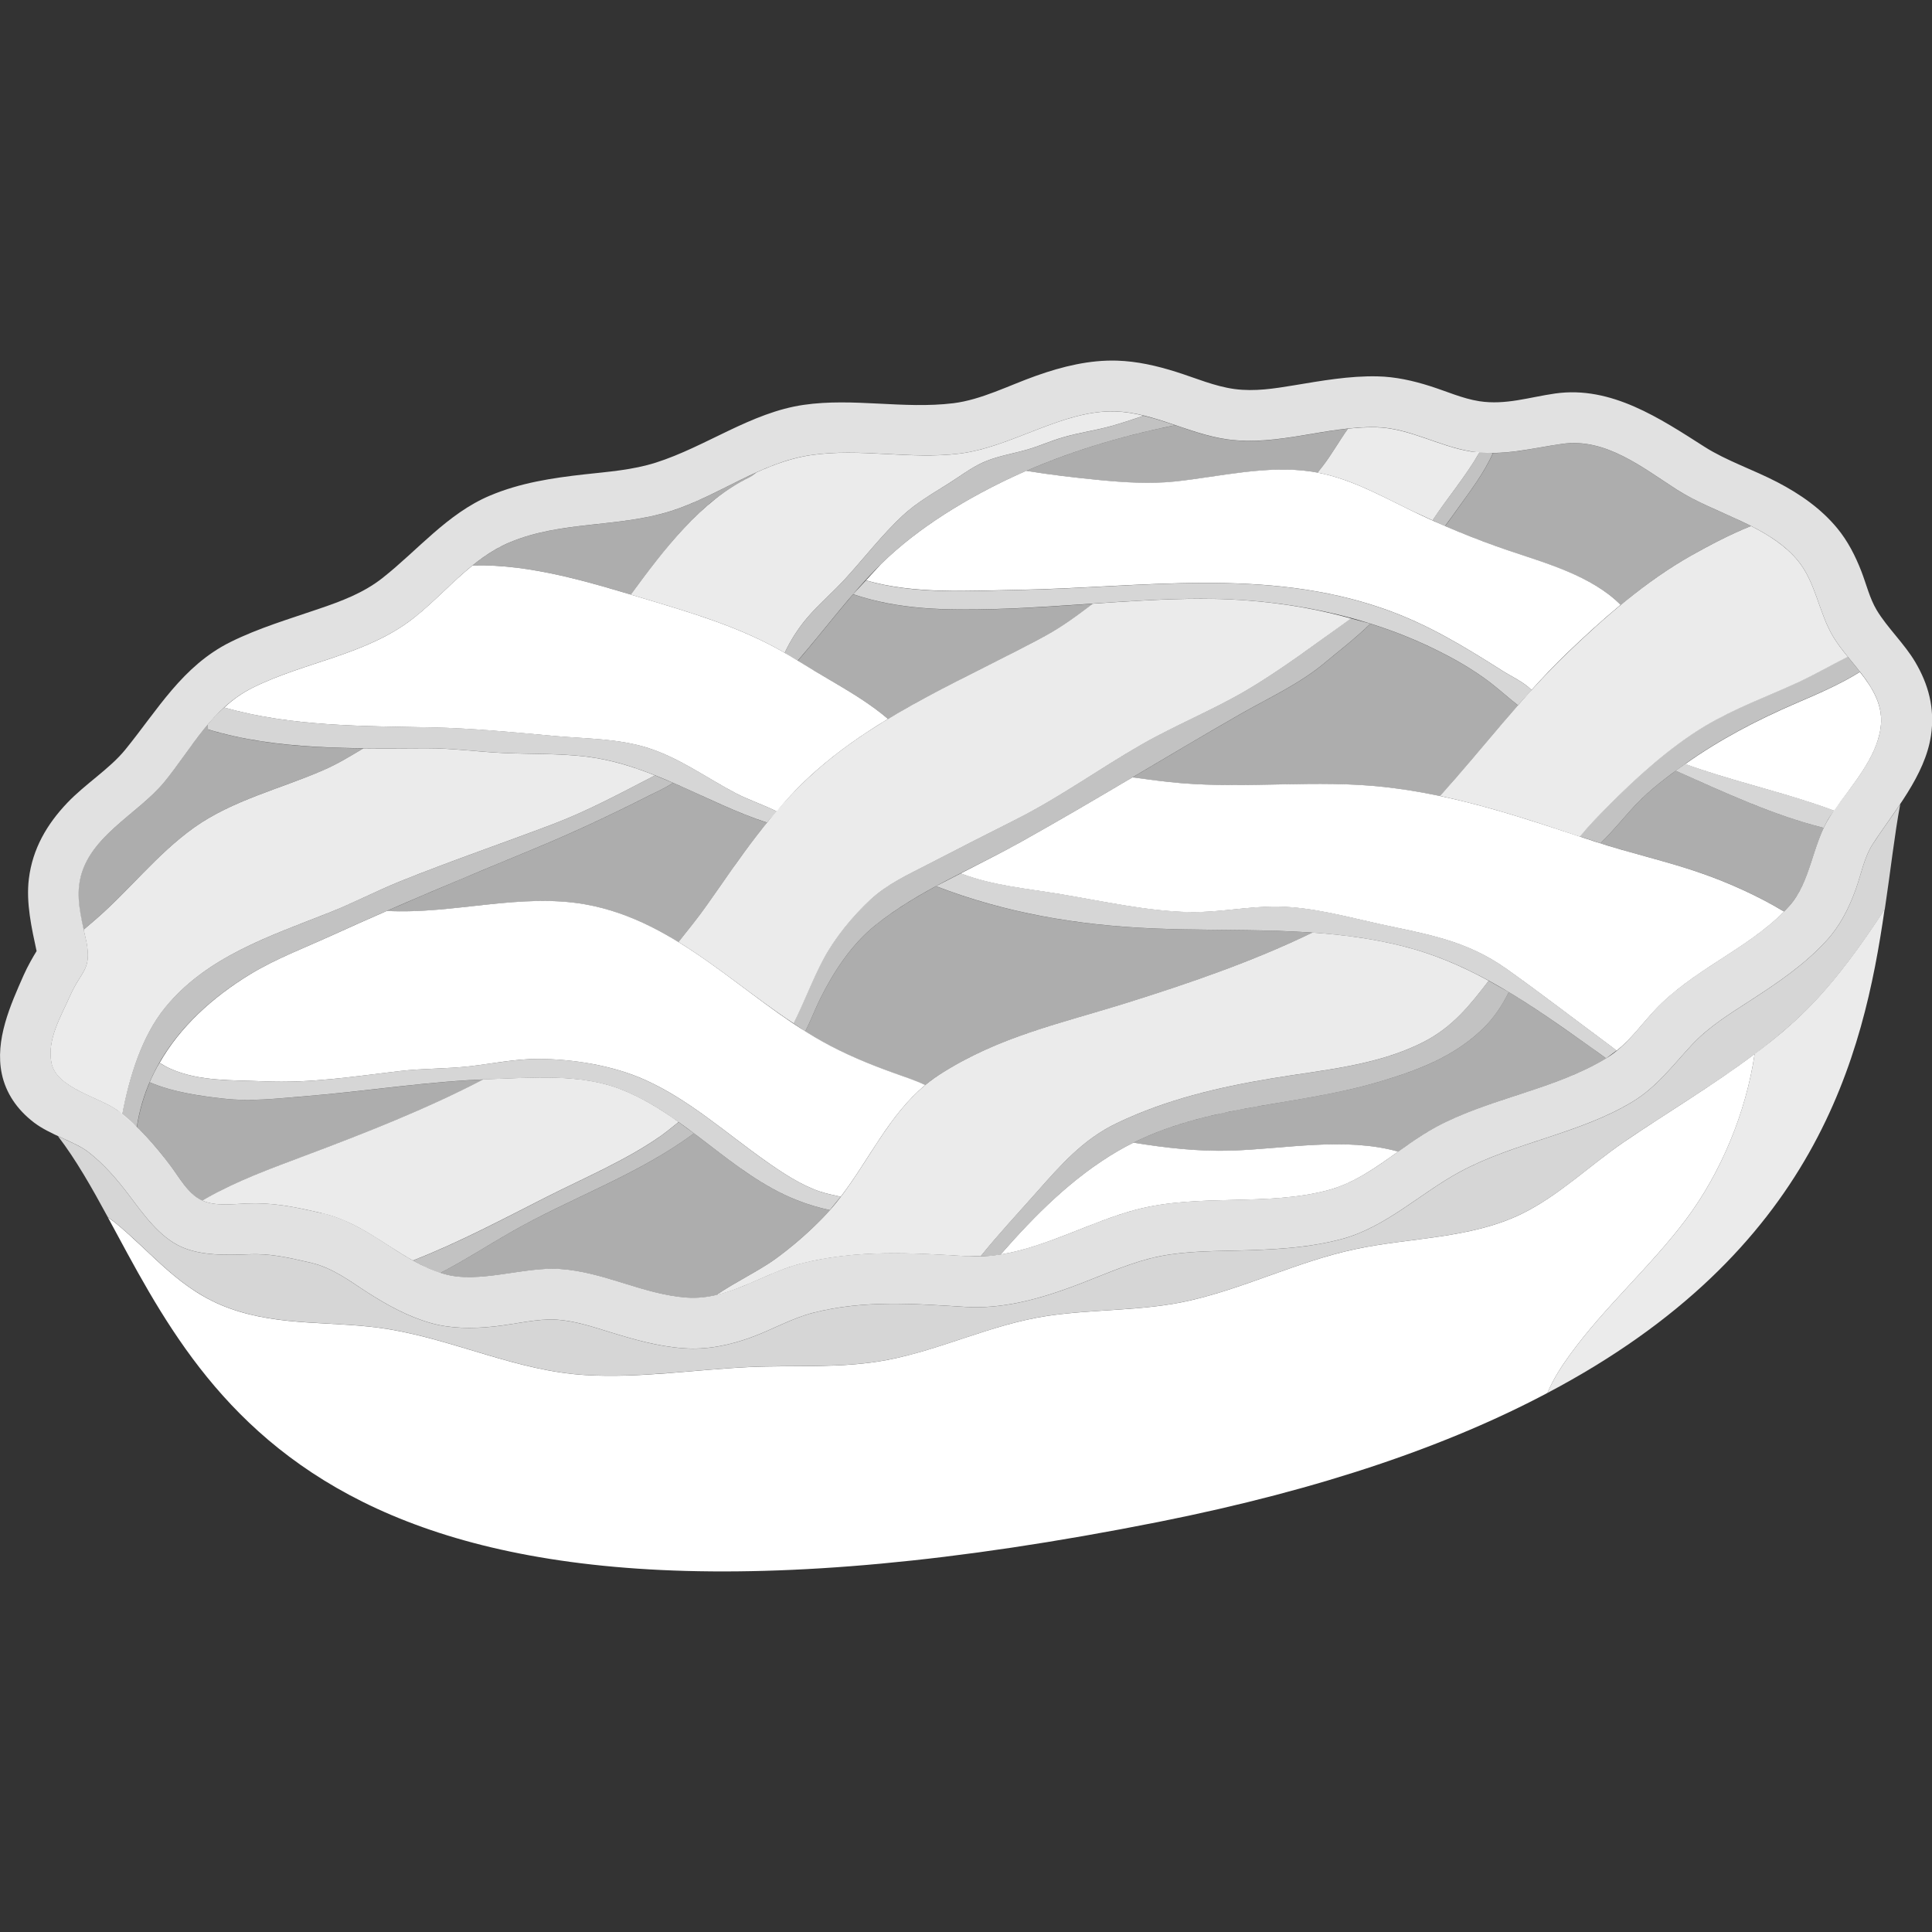
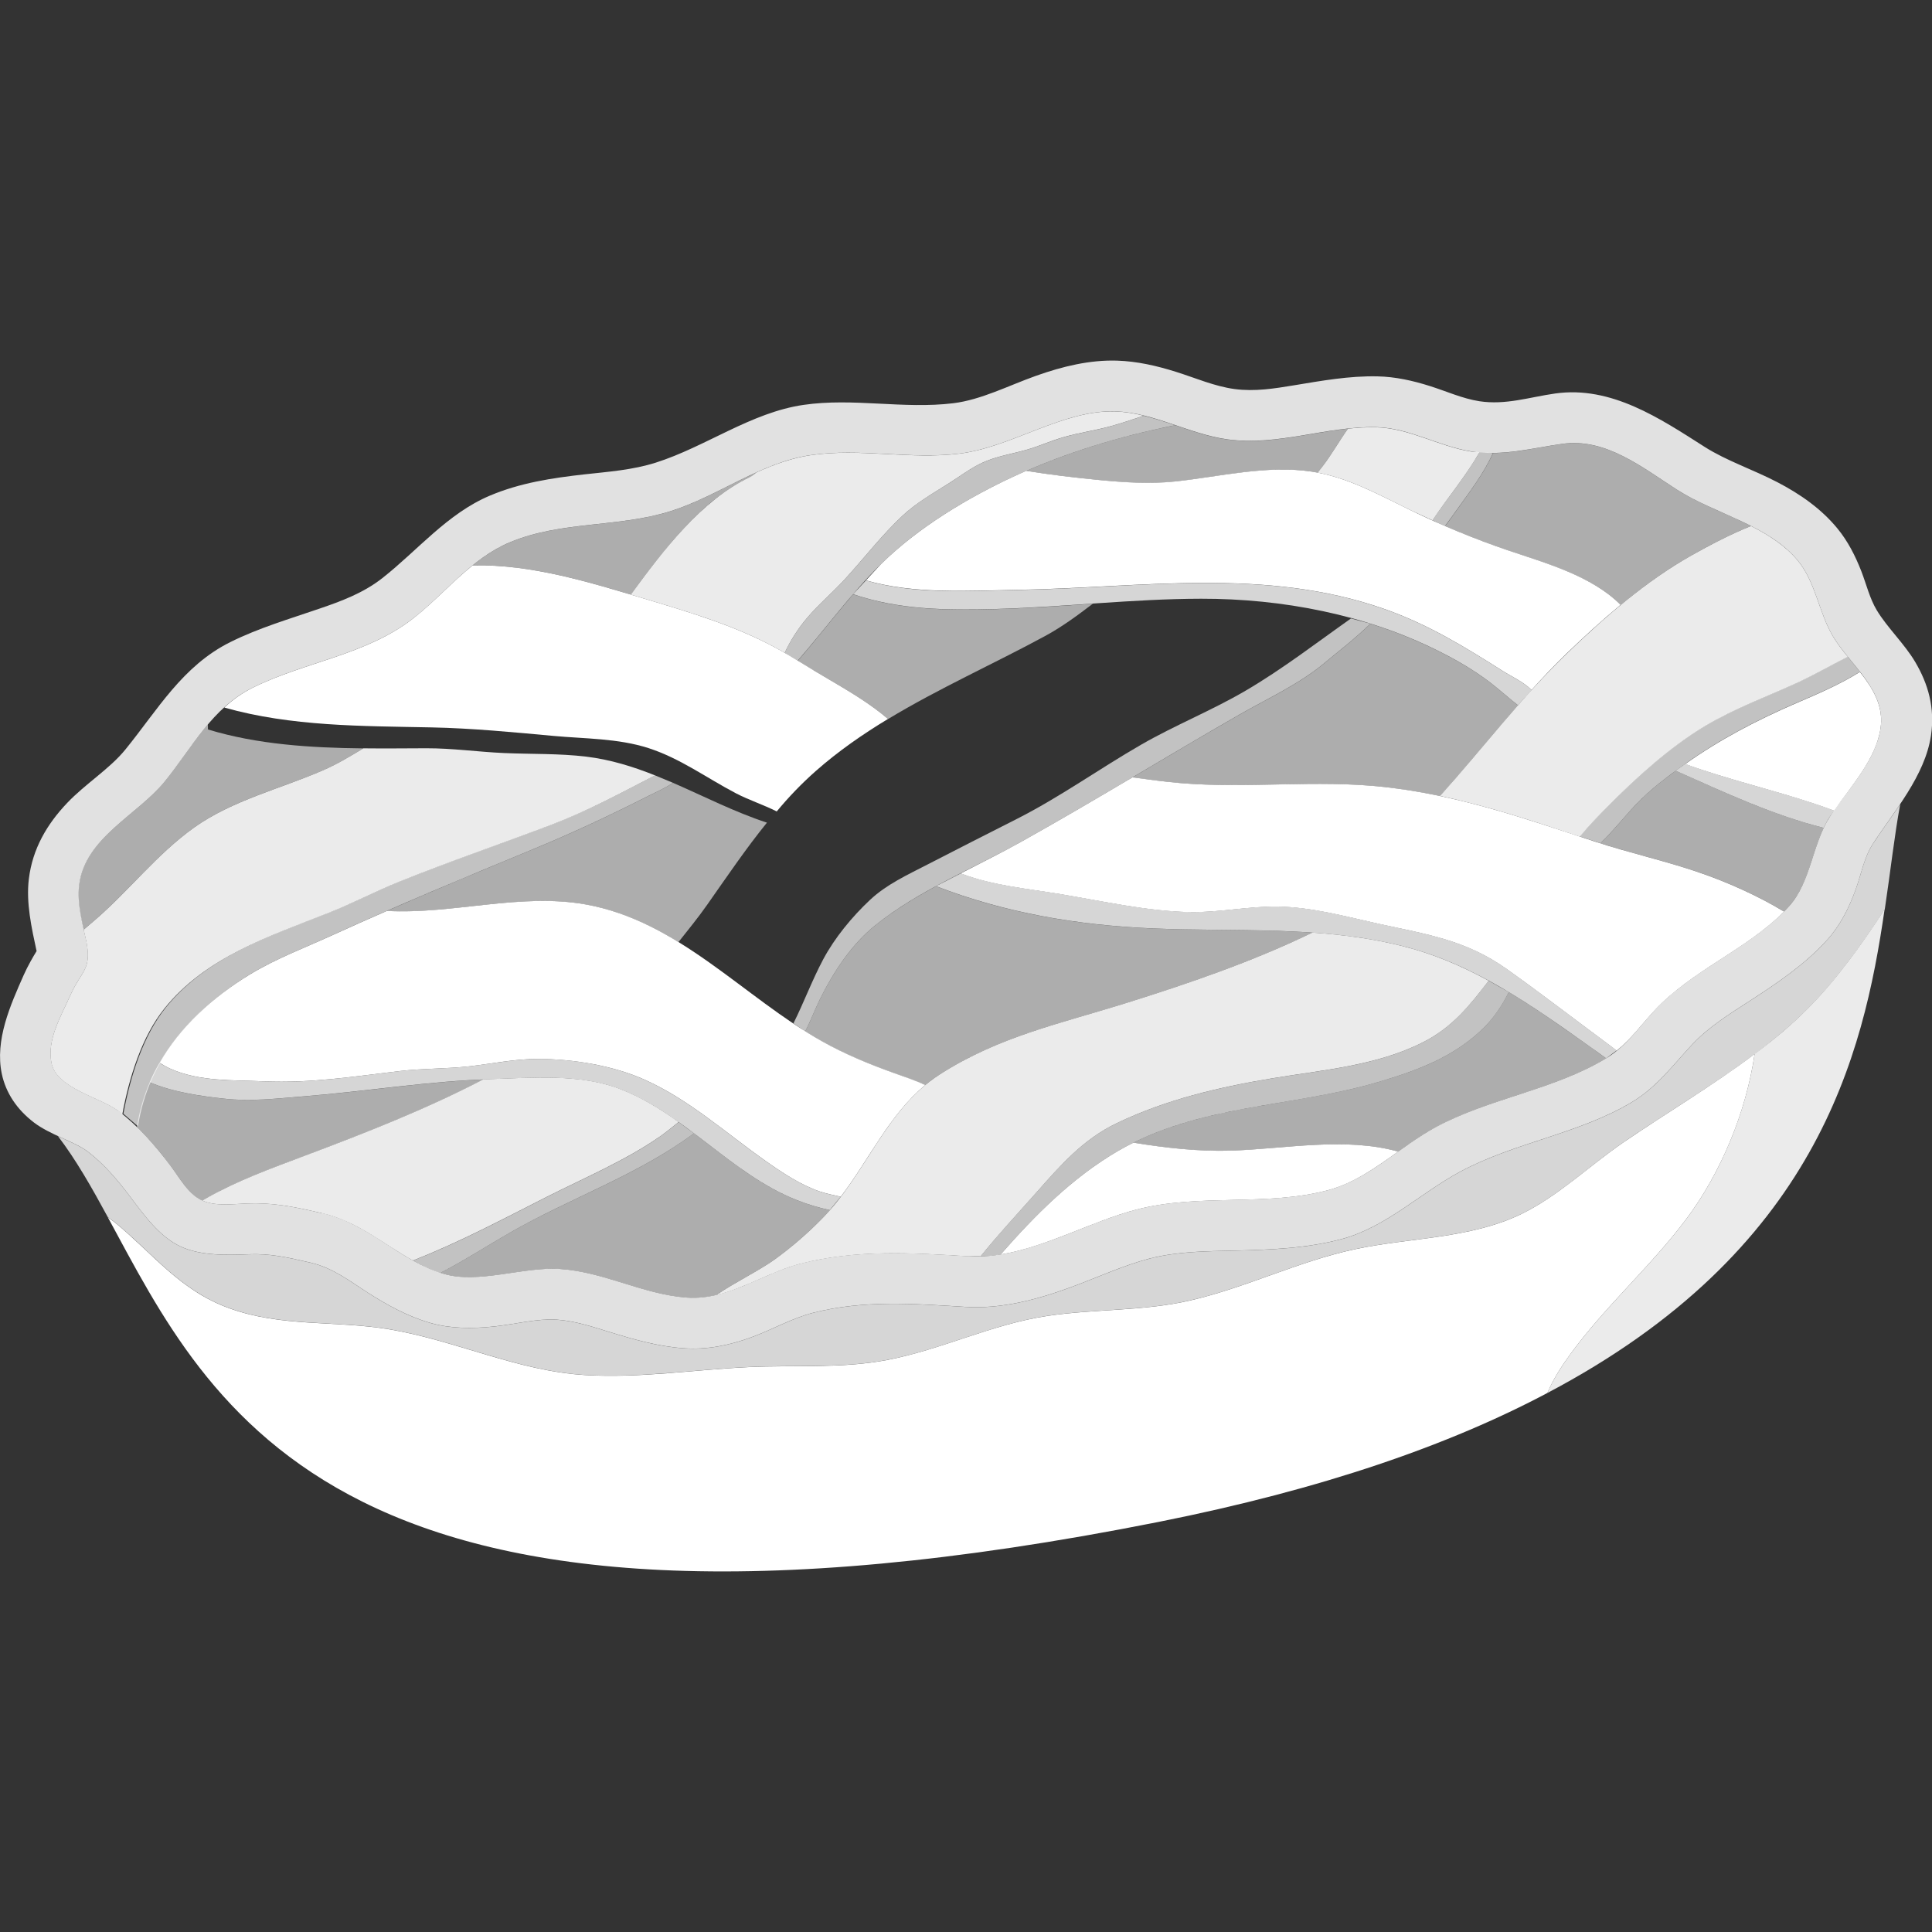
<svg xmlns="http://www.w3.org/2000/svg" viewBox="0 0 300 300">
  <rect x="0" y="0" width="300" height="300" fill="#333333" stroke="none" />
  <g fill="#fff" fill-rule="evenodd">
    <path d="m 272.46 163.65 c -1.32 9.04 -5.24 18.47 -10.63 25.66 -5.56 7.42 -12.6 13.54 -18.05 21.05 -1.35 1.85 -2.62 3.84 -3.5 5.94 -15.12 8.02 -34.78 14.93 -60.41 20.03 -127.81 25.41 -147.15 -17.91 -163.13 -47.32 l 1.1 .81 c 6 4.92 10.05 10.52 17.72 13.31 8.16 2.97 16.48 1.89 24.84 3.28 10.34 1.72 19.95 6.49 30.5 7.11 8.5 .5 16.91 -.84 25.38 -1.24 7.06 -.33 14.39 .24 21.37 -1.08 8.53 -1.61 16.35 -5.58 25.02 -6.87 7.3 -1.09 14.83 -.72 22.04 -2.37 8.72 -1.99 16.79 -6.06 25.59 -7.96 8.54 -1.85 17.98 -1.61 25.98 -5.51 5.75 -2.81 10.55 -7.51 15.81 -11.11 6.43 -4.4 13.81 -8.78 20.39 -13.73 z" />
    <path d="m 272.46 163.65 c 2.99 -2.21 5.8 -4.56 8.28 -7.07 4.47 -4.52 8.31 -9.87 11.9 -15.38 -3.31 22.84 -10.6 53.08 -52.36 75.1 .88 -2.11 2.16 -4.09 3.5 -5.94 5.45 -7.51 12.49 -13.63 18.05 -21.05 5.39 -7.19 9.3 -16.62 10.63 -25.66 z" opacity=".9" />
    <path d="m 16.75 189.01 c -2.53 -4.66 -4.97 -8.96 -7.75 -12.59 1.74 .81 3.47 1.53 4.58 2.37 2.55 1.94 4.65 4.41 6.57 6.96 2.14 2.83 4.6 6.32 7.97 7.85 3.09 1.41 7.15 1.31 10.45 1.17 3.31 -.14 5.9 .44 9.61 1.29 3.57 .82 6.21 2.94 9.01 4.72 2.98 1.89 6.04 3.6 9.57 4.63 3.07 .9 6.52 .95 10.07 .56 3.24 -.36 6.61 -1.23 9.56 -1.05 2.82 .18 5.46 1.06 8.1 1.87 3.8 1.17 7.6 2.28 11.62 2.57 3.69 .27 7.16 -.46 10.53 -1.69 3.25 -1.18 6.35 -2.99 9.68 -3.83 7.89 -1.99 15.59 -1.39 23.6 -.9 5.51 .34 11 -1.08 16.41 -3.07 4.1 -1.51 8.14 -3.38 12.12 -4.42 4.31 -1.12 8.78 -1.15 13.23 -1.25 5.71 -.13 11.37 -.36 16.79 -1.83 6.77 -1.85 12.14 -7.12 18.22 -10.4 8.5 -4.59 18.58 -5.9 26.83 -10.9 3.75 -2.27 6.28 -5.7 9.22 -8.85 2.61 -2.79 5.85 -4.78 9.02 -6.83 4.28 -2.77 8.48 -5.61 11.9 -9.37 2.05 -2.25 3.44 -4.98 4.5 -7.92 .85 -2.35 1.3 -4.95 2.63 -7.01 1.3 -2.01 2.84 -4.08 4.28 -6.23 -.89 4.73 -1.49 10.27 -2.4 16.33 -3.59 5.51 -7.43 10.86 -11.9 15.38 -7.99 8.08 -19.34 14.42 -28.67 20.8 -5.25 3.6 -10.05 8.3 -15.81 11.11 -8 3.9 -17.44 3.67 -25.98 5.51 -8.8 1.9 -16.86 5.97 -25.59 7.96 -7.21 1.65 -14.74 1.28 -22.04 2.37 -8.66 1.29 -16.49 5.27 -25.02 6.87 -6.98 1.32 -14.3 .74 -21.37 1.08 -8.47 .4 -16.88 1.73 -25.38 1.24 -10.55 -.62 -20.16 -5.39 -30.5 -7.11 -8.37 -1.39 -16.69 -.32 -24.84 -3.28 -7.67 -2.79 -11.71 -8.39 -17.72 -13.31 l -1.1 -.81 z" opacity=".8" />
    <path d="m 182.48 66.03 c 2.69 .91 5.37 1.85 8.14 2.22 6.4 .86 12.48 -1.03 18.7 -1.69 -1.38 1.92 -2.55 4.04 -3.97 5.87 -.25 .33 -.51 .65 -.76 .96 -.3 -.06 -.59 -.11 -.89 -.15 -6.99 -1.05 -14.25 .8 -21.19 1.53 -3.92 .42 -7.85 .17 -11.76 -.22 -3.8 -.37 -7.61 -.81 -11.39 -1.43 7.37 -3.21 15.12 -5.49 22.99 -7.06 l .14 -.03 z m -64.96 7.31 c -.38 .34 -.75 .6 -1.09 .76 l -.4 .19 -.79 .41 -.78 .44 -.77 .47 -.73 .48 -.92 .65 -.85 .64 -.76 .61 -.7 .6 -.69 .62 -.68 .64 -.67 .65 -.66 .67 -.66 .68 -.96 1.05 -.63 .71 -.62 .72 -.61 .73 -.74 .9 -1.07 1.34 c -1.3 1.66 -2.54 3.33 -3.72 4.95 l -.06 .08 c -7.91 -2.37 -16.25 -4.74 -24.58 -4.53 1.75 -1.42 3.62 -2.66 5.73 -3.56 8.01 -3.38 16.9 -2.27 25.11 -4.89 4.59 -1.46 8.86 -4.02 13.3 -6.02 z m 114.32 -2.99 c 3.62 -.03 7.05 -.9 10.74 -1.42 6.8 -.96 12.48 3.71 17.87 7.15 3.42 2.17 7.62 3.66 11.45 5.6 -3.31 1.33 -6.48 3 -9.33 4.61 -3.82 2.15 -7.45 4.79 -10.9 7.65 -4.5 -4.52 -11.66 -6.48 -17.48 -8.46 -3.31 -1.13 -6.58 -2.39 -9.8 -3.79 .7 -.9 1.36 -1.85 2.03 -2.79 2 -2.81 4.01 -5.42 5.43 -8.55 z m -99.37 21.93 l -.39 .46 c -2.77 3.25 -5.39 6.63 -8.19 9.86 .92 .57 1.84 1.14 2.78 1.69 1.34 .8 2.68 1.58 4.02 2.38 2.09 1.25 4.83 2.94 7.21 4.98 7.89 -4.77 16.48 -8.6 24.46 -12.93 2.62 -1.43 4.99 -3.19 7.33 -4.97 -4.98 .34 -9.95 .69 -14.93 .83 -8.04 .22 -15.1 .13 -22.28 -2.29 z m 80.34 4.57 c -2.48 2.43 -5.61 4.81 -6.86 5.88 -4.04 3.45 -8.96 5.65 -13.53 8.27 -5.23 3 -10.41 6.07 -15.59 9.14 l -.98 .58 c 2.6 .35 5.12 .69 7.49 .89 10.53 .88 21.07 -.56 31.6 .6 2.95 .32 5.83 .81 8.67 1.4 4.14 -4.61 8.02 -9.43 12.11 -14.08 -1.47 -1.14 -2.87 -2.43 -4.34 -3.55 -2.49 -1.9 -5.14 -3.44 -7.94 -4.84 -3.4 -1.71 -6.96 -3.13 -10.62 -4.28 z m 64.22 44.69 c -4.17 -2.5 -8.57 -4.43 -12.32 -5.77 -5.3 -1.89 -10.83 -3.11 -16.2 -4.82 1.95 -1.87 3.65 -4.04 5.49 -5.99 1.87 -1.98 4.02 -3.67 6.21 -5.28 7.51 3.34 15.09 6.9 22.98 8.87 -1.9 4.02 -2.42 8.92 -5.38 12.16 -.26 .28 -.52 .55 -.78 .82 z m -244.76 -29.04 l .02 .77 c 7.67 2.34 15.96 2.85 24.12 2.94 -2.03 1.21 -4.05 2.45 -6.24 3.4 -6.65 2.88 -14.09 4.64 -20.06 8.91 -5.78 4.13 -10.18 9.91 -15.57 14.51 -.53 .45 -1.05 .9 -1.57 1.34 -.52 -2.28 -.99 -4.65 -.71 -6.93 .9 -7.31 9.04 -10.85 13.25 -16.02 2.39 -2.93 4.37 -6.11 6.74 -8.91 z m 72.24 9.07 c -1.24 .83 -2.71 1.47 -3.73 1.98 -5.79 2.93 -11.68 5.71 -17.68 8.19 -7.71 3.19 -15.41 6.38 -23.05 9.72 10.3 .55 20.69 -2.83 30.88 -1.01 5.3 .95 9.99 3.12 14.42 5.84 1.51 -1.91 3.06 -3.8 4.46 -5.8 3.07 -4.37 5.99 -8.69 9.28 -12.75 -4.99 -1.63 -9.73 -4.07 -14.58 -6.18 z m 40.83 16.04 c -3.23 1.76 -6.37 3.66 -9.23 5.92 l -.16 .13 c -3.7 2.96 -6.49 7.2 -8.58 11.41 -.85 1.71 -1.49 3.48 -2.34 5.09 .85 .53 1.71 1.05 2.57 1.54 3.55 2 7.42 3.59 11.25 4.96 1.64 .59 3.28 1.11 4.8 1.85 .71 -.59 1.46 -1.15 2.26 -1.66 9.22 -5.92 18.76 -7.9 29.01 -11.11 9.44 -2.95 19.6 -6.42 28.86 -10.92 -8.24 -.58 -16.55 -.3 -24.86 -.65 -11.6 -.49 -22.85 -2.4 -33.6 -6.56 z m 71.77 41.22 c -8.3 -2.33 -17.58 -.41 -26 -.15 -5.01 .15 -10.09 -.42 -15.12 -1.24 11.94 -5.95 25.33 -5.69 38.02 -9.42 6.18 -1.82 12.01 -3.98 16.61 -8.65 1.38 -1.4 2.64 -3.25 3.66 -5.32 4.45 2.67 8.71 5.72 13 8.76 .71 .51 1.42 1.02 2.12 1.53 -8.13 4.92 -18.08 6.17 -26.47 10.7 -2.01 1.08 -3.91 2.43 -5.82 3.79 z m -195.85 -3.82 c .37 -2.43 1.04 -4.72 1.96 -6.89 l .03 -.06 c 3.57 1.53 7.93 2.15 11.48 2.54 4.29 .47 8.29 -.02 12.55 -.36 9.27 -.74 18.47 -2.22 27.77 -2.62 -8.89 4.64 -18.43 8.36 -27.78 11.88 -5.16 1.94 -10.42 3.84 -15.22 6.57 -.21 .12 -.42 .24 -.62 .37 l -.02 -.01 c -2.21 -1.01 -3.54 -3.57 -4.94 -5.42 -1.59 -2.11 -3.29 -4.16 -5.2 -5.99 z m 47.11 22.65 c 3.63 -1.86 7.11 -4.12 10.76 -6.22 9.45 -5.43 19.89 -8.95 28.63 -15.46 5.1 3.84 10 8 15.93 10.36 1.65 .66 3.39 1.19 5.18 1.57 -.38 .43 -.77 .85 -1.17 1.26 -2.27 2.31 -4.75 4.47 -7.37 6.37 -2.4 1.74 -6.05 3.48 -9.13 5.56 -1.47 .35 -2.97 .52 -4.53 .4 -6.82 -.49 -12.87 -4.01 -19.78 -4.45 -5.6 -.36 -12.59 2.34 -17.92 .78 -.2 -.06 -.4 -.12 -.6 -.19 z" opacity=".6" />
    <path d="m 34.83 109.86 c 1.29 -1.2 2.75 -2.25 4.44 -3.09 8.17 -4.05 17.64 -5.05 24.96 -10.8 3.19 -2.51 5.98 -5.61 9.15 -8.17 9.1 -.23 18.22 2.63 26.78 5.19 7.3 2.19 14.5 4.31 21.17 8.08 1.81 1.02 3.55 2.15 5.33 3.21 1.34 .8 2.68 1.58 4.02 2.38 2.09 1.25 4.83 2.94 7.21 4.98 -3.96 2.39 -7.74 5.02 -11.19 8.06 -2.23 1.97 -4.25 4.07 -6.09 6.3 -2.06 -1.04 -4.33 -1.77 -6.34 -2.82 -4.55 -2.38 -8.65 -5.43 -13.59 -7.02 -4.72 -1.52 -9.86 -1.44 -14.76 -1.89 -6.31 -.58 -12.6 -1.19 -18.93 -1.32 -10.8 -.22 -21.73 -.13 -32.15 -3.08 z" />
-     <path d="m 34.83 109.86 c 10.42 2.96 21.35 2.87 32.15 3.08 6.34 .13 12.63 .73 18.93 1.32 4.89 .45 10.04 .37 14.76 1.89 4.95 1.59 9.04 4.64 13.59 7.02 2.01 1.06 4.28 1.79 6.34 2.82 l -1.51 1.74 c -9.43 -3.09 -18.01 -9.05 -28.07 -10.25 -4.25 -.51 -8.55 -.37 -12.81 -.56 -4.01 -.18 -7.99 -.75 -12.01 -.74 -11.13 .03 -23.14 .36 -33.91 -2.93 l -.02 -.77 c .79 -.94 1.63 -1.83 2.56 -2.64 z" opacity=".8" />
    <path d="m 222.44 80.8 l -3.42 -1.58 c -4.68 -2.28 -9.27 -4.86 -14.43 -5.83 .26 -.31 .51 -.64 .76 -.96 1.43 -1.84 2.59 -3.95 3.97 -5.87 1.45 -.15 2.9 -.24 4.37 -.21 5.13 .11 9.75 2.99 14.77 3.77 l 1.29 .09 c -2.14 3.75 -4.94 7.03 -7.31 10.59 z" opacity=".9" />
    <path d="m 229.75 70.21 l 2.08 .14 c -1.41 3.12 -3.42 5.74 -5.43 8.55 -.67 .94 -1.34 1.89 -2.03 2.79 l -1.94 -.89 c 2.38 -3.56 5.18 -6.84 7.31 -10.59 z" opacity=".7" />
    <path d="m 121.85 101.38 l -.53 -.31 c -6.67 -3.78 -13.87 -5.89 -21.17 -8.08 -.73 -.22 -1.46 -.44 -2.2 -.66 4.99 -6.82 10.94 -14.66 18.47 -18.24 l .03 -.02 c .33 -.16 .69 -.42 1.06 -.74 2.69 -1.21 5.45 -2.22 8.37 -2.65 7.7 -1.13 15.4 .71 23.1 -.24 8.15 -1 16.02 -6.81 24.2 -6.55 1.5 .05 2.98 .29 4.43 .66 -1.73 .57 -3.47 1.18 -5.3 1.67 -2.33 .63 -4.72 .97 -7.05 1.63 -2.01 .56 -3.92 1.45 -5.93 2.01 -2.31 .65 -4.67 1 -6.86 2.02 -1.82 .85 -3.46 2.12 -5.15 3.18 -2.49 1.57 -5.01 3 -7.17 5.01 -3.21 3 -5.93 6.55 -8.89 9.79 -1.94 2.12 -4.18 3.99 -6.03 6.2 -1.38 1.65 -2.49 3.41 -3.39 5.31 z" opacity=".9" />
    <path d="m 177.61 64.56 c 1.64 .39 3.25 .92 4.87 1.47 l -.14 .03 c -8.5 1.7 -16.85 4.22 -24.73 7.84 -7.26 3.34 -14.95 7.95 -20.69 13.58 l -.14 .13 c -4.7 4.64 -8.58 10 -12.91 14.98 l -2.03 -1.21 c .9 -1.9 2.01 -3.66 3.39 -5.31 1.84 -2.21 4.08 -4.08 6.03 -6.2 2.96 -3.24 5.68 -6.79 8.89 -9.79 2.16 -2.02 4.68 -3.45 7.17 -5.01 1.7 -1.07 3.33 -2.34 5.15 -3.18 2.19 -1.02 4.55 -1.38 6.86 -2.02 2.01 -.56 3.92 -1.44 5.93 -2.01 2.33 -.65 4.72 -1 7.05 -1.63 1.84 -.5 3.58 -1.1 5.3 -1.67 z" opacity=".7" />
    <path d="m 134.45 90.13 l 2.34 -2.53 .14 -.13 c 5.75 -5.63 13.43 -10.24 20.69 -13.58 .57 -.26 1.15 -.52 1.73 -.78 3.78 .62 7.58 1.06 11.38 1.43 3.92 .38 7.84 .63 11.76 .22 6.94 -.74 14.2 -2.58 21.19 -1.53 5.53 .83 10.38 3.57 15.33 5.98 4.9 2.39 10 4.49 15.16 6.25 5.83 1.98 12.98 3.94 17.48 8.46 -2.88 2.38 -5.64 4.92 -8.28 7.45 -1.93 1.86 -3.77 3.79 -5.55 5.77 -1.24 -1.25 -3.08 -2.07 -4.47 -2.95 -6.03 -3.82 -11.63 -7.26 -18.45 -9.65 -18.5 -6.48 -37.66 -3.28 -56.8 -2.95 -7.69 .13 -16.11 .71 -23.67 -1.48 z" />
    <path d="m 134.45 90.13 c 7.56 2.2 15.98 1.62 23.67 1.48 19.14 -.33 38.3 -3.54 56.8 2.95 6.82 2.39 12.42 5.83 18.45 9.65 1.39 .88 3.23 1.7 4.47 2.95 l -2.13 2.35 c -1.47 -1.14 -2.87 -2.43 -4.34 -3.55 -2.49 -1.9 -5.14 -3.44 -7.94 -4.84 -11.3 -5.68 -24.33 -8.17 -36.93 -8.15 -10.59 .02 -21.17 1.29 -31.75 1.59 -8.04 .22 -15.1 .13 -22.28 -2.29 z" opacity=".8" />
    <path d="m 149.19 135.61 c 3.14 -1.63 6.32 -3.19 9.36 -4.89 5.82 -3.25 11.56 -6.62 17.29 -10.01 2.6 .35 5.12 .69 7.49 .89 10.53 .88 21.07 -.56 31.6 .6 11.44 1.26 21.78 4.85 32.64 8.45 5.66 1.88 11.53 3.12 17.14 5.13 3.75 1.34 8.16 3.27 12.32 5.77 -5.91 5.97 -14.22 9.07 -20.06 15.3 -2 2.13 -3.68 4.5 -5.94 6.3 -.52 -.43 -1.05 -.82 -1.54 -1.18 -5.17 -3.83 -10.25 -7.75 -15.5 -11.48 -6.42 -4.56 -12.4 -5.39 -19.95 -7.05 -5.12 -1.13 -10.28 -2.57 -15.55 -2.66 -4.63 -.08 -9.19 .95 -13.83 .85 -6.66 -.15 -13.45 -1.7 -20.01 -2.79 -5.11 -.85 -10.57 -1.33 -15.45 -3.21 z" />
    <path d="m 149.19 135.61 c 4.89 1.88 10.34 2.36 15.45 3.21 6.56 1.09 13.35 2.64 20.01 2.79 4.63 .11 9.2 -.92 13.83 -.85 5.27 .09 10.43 1.53 15.55 2.66 7.55 1.67 13.53 2.49 19.95 7.05 5.25 3.73 10.33 7.65 15.5 11.48 .49 .36 1.03 .75 1.54 1.18 l -1.61 1.2 -.01 .01 c -.7 -.52 -1.41 -1.03 -2.12 -1.53 -9.23 -6.56 -18.34 -13.12 -29.52 -15.91 -12.77 -3.19 -25.81 -2.18 -38.82 -2.74 -11.6 -.49 -22.85 -2.4 -33.6 -6.56 l 3.86 -1.99 z" opacity=".8" />
    <path d="m 245.3 129.91 c -7.25 -2.42 -14.33 -4.76 -21.7 -6.31 6.63 -7.38 12.6 -15.3 19.79 -22.21 5.79 -5.57 12.17 -11.14 19.18 -15.1 2.86 -1.61 6.02 -3.28 9.33 -4.61 2.78 1.41 5.36 3.06 7.28 5.39 2.76 3.35 3.24 8.05 5.45 11.76 .65 1.08 1.45 2.12 2.3 3.16 -2.59 1.29 -5.1 2.75 -7.73 3.97 -4.88 2.25 -9.8 4.01 -14.44 6.78 -5.43 3.25 -10.72 8.05 -15.15 12.53 -1.49 1.5 -2.97 3.02 -4.3 4.65 z" opacity=".9" />
    <path d="m 286.92 101.98 l 1.89 2.33 c -3.12 1.96 -6.6 3.43 -9.88 4.84 -5.95 2.56 -11.92 5.66 -17.2 9.43 -2.72 1.94 -5.43 3.94 -7.73 6.37 -1.84 1.95 -3.54 4.12 -5.49 5.99 -.31 -.1 -.63 -.2 -.94 -.31 l -2.27 -.74 c 1.32 -1.64 2.81 -3.15 4.3 -4.65 4.43 -4.48 9.72 -9.28 15.15 -12.53 4.64 -2.77 9.57 -4.53 14.44 -6.78 2.63 -1.22 5.14 -2.68 7.73 -3.97 z" opacity=".7" />
    <path d="m 288.8 104.32 l -1.53 -1.9 c .51 .63 1.03 1.26 1.54 1.9 l -.01 .01 c 2.04 2.58 3.72 5.33 3.21 8.77 -.71 4.79 -4.5 8.85 -7.2 12.79 -1.01 -.39 -2.03 -.74 -3.05 -1.08 -6.64 -2.22 -13.5 -3.77 -20.08 -6.17 l .05 -.03 c 5.28 -3.77 11.25 -6.87 17.2 -9.43 3.28 -1.41 6.76 -2.89 9.87 -4.84 z" />
    <path d="m 261.68 118.62 c 6.57 2.41 13.44 3.95 20.08 6.17 1.02 .34 2.05 .69 3.05 1.08 l -.67 .94 c -.36 .55 -.67 1.14 -.96 1.74 -7.88 -1.97 -15.47 -5.53 -22.98 -8.87 l 1.47 -1.06 z" opacity=".8" />
    <path d="m 152.27 195.08 h -1.88 c -8.83 -.54 -17.31 -1.07 -26.01 1.13 -4.51 1.14 -8.68 3.84 -13.19 4.9 3.08 -2.08 6.73 -3.83 9.13 -5.56 2.62 -1.9 5.11 -4.06 7.37 -6.37 6.8 -6.93 9.84 -16.95 18.23 -22.34 9.22 -5.92 18.76 -7.9 29.01 -11.11 9.44 -2.95 19.6 -6.42 28.86 -10.92 4.68 .33 9.34 .93 13.97 2.09 4.8 1.2 9.21 3.09 13.41 5.39 -2.94 3.81 -5.6 7.21 -10.19 9.54 -7.26 3.69 -15.64 4.31 -23.55 5.63 -8.32 1.39 -16.31 3.27 -23.97 6.92 -5.31 2.53 -8.8 6.58 -12.6 10.87 -2.89 3.26 -5.86 6.44 -8.59 9.83 z" opacity=".9" />
    <path d="m 231.17 152.29 l 3.11 1.76 c -1.01 2.07 -2.28 3.92 -3.66 5.32 -4.6 4.67 -10.44 6.83 -16.61 8.65 -13.55 3.99 -27.9 3.42 -40.43 10.72 -7.02 4.09 -12.81 9.91 -18.22 16.07 -1.03 .17 -2.06 .27 -3.1 .28 2.73 -3.39 5.7 -6.58 8.59 -9.83 3.8 -4.29 7.29 -8.34 12.6 -10.87 7.66 -3.65 15.65 -5.53 23.97 -6.92 7.92 -1.32 16.29 -1.94 23.55 -5.63 4.6 -2.34 7.25 -5.74 10.19 -9.54 z" opacity=".7" />
    <path d="m 175.99 177.43 c 5.03 .82 10.11 1.39 15.12 1.24 8.42 -.26 17.7 -2.17 26 .15 -3.39 2.41 -6.78 4.87 -10.74 5.95 -9.6 2.62 -20.14 .51 -29.93 3.06 -6.85 1.79 -13.91 5.81 -21.07 6.97 5.4 -6.16 11.2 -11.98 18.22 -16.07 .8 -.46 1.6 -.9 2.41 -1.3 z" />
    <path d="m 18.99 173.05 l -.64 -.55 c -2.79 -2.11 -9.52 -3.46 -10.35 -7.38 -.77 -3.65 1.47 -7.3 2.88 -10.49 1.77 -3.99 3.35 -3.95 2.55 -8.32 -.14 -.64 -.29 -1.29 -.44 -1.95 .51 -.44 1.03 -.88 1.57 -1.34 5.39 -4.6 9.78 -10.38 15.57 -14.51 5.97 -4.26 13.41 -6.02 20.06 -8.91 2.19 -.95 4.21 -2.18 6.24 -3.4 3.3 .04 6.58 0 9.78 -.01 4.02 -.01 8 .56 12.01 .74 4.27 .19 8.57 .05 12.81 .56 3.73 .45 7.25 1.54 10.68 2.91 -5.19 2.68 -10.38 5.49 -15.82 7.56 -7.92 3.01 -15.97 5.75 -23.82 8.92 -3.71 1.5 -7.25 3.37 -10.98 4.84 -9.18 3.64 -19.1 6.85 -25.55 14.87 -3.49 4.34 -5.46 10.6 -6.55 16.45 z" opacity=".9" />
-     <path d="m 101.71 120.4 l 2.8 1.16 c -1.24 .83 -2.71 1.47 -3.73 1.98 -5.79 2.93 -11.68 5.71 -17.68 8.19 -10.66 4.41 -21.31 8.83 -31.81 13.62 -4.13 1.89 -8.41 3.5 -12.32 5.85 l -.19 .11 c -9.09 5.55 -15.97 13.4 -17.54 23.69 l -2.27 -1.95 c 1.09 -5.85 3.07 -12.11 6.55 -16.45 6.45 -8.02 16.37 -11.23 25.55 -14.87 3.73 -1.48 7.27 -3.34 10.98 -4.84 7.85 -3.17 15.91 -5.91 23.82 -8.92 5.44 -2.07 10.63 -4.88 15.82 -7.56 z" opacity=".7" />
+     <path d="m 101.71 120.4 l 2.8 1.16 c -1.24 .83 -2.71 1.47 -3.73 1.98 -5.79 2.93 -11.68 5.71 -17.68 8.19 -10.66 4.41 -21.31 8.83 -31.81 13.62 -4.13 1.89 -8.41 3.5 -12.32 5.85 c -9.09 5.55 -15.97 13.4 -17.54 23.69 l -2.27 -1.95 c 1.09 -5.85 3.07 -12.11 6.55 -16.45 6.45 -8.02 16.37 -11.23 25.55 -14.87 3.73 -1.48 7.27 -3.34 10.98 -4.84 7.85 -3.17 15.91 -5.91 23.82 -8.92 5.44 -2.07 10.63 -4.88 15.82 -7.56 z" opacity=".7" />
    <path d="m 49.95 188.37 c -4.51 -1.04 -7.68 -1.66 -11.71 -1.49 -2.15 .09 -4.82 .45 -6.84 -.47 -2.21 -1.01 -3.54 -3.57 -4.94 -5.42 -2.36 -3.13 -4.97 -6.12 -8.1 -8.5 -2.79 -2.11 -9.52 -3.46 -10.35 -7.38 -.77 -3.65 1.47 -7.3 2.88 -10.49 1.77 -3.99 3.35 -3.95 2.55 -8.32 -.62 -2.84 -1.51 -5.95 -1.15 -8.88 .9 -7.31 9.04 -10.85 13.25 -16.02 4.33 -5.31 7.33 -11.47 13.74 -14.64 8.17 -4.05 17.64 -5.05 24.96 -10.8 4.95 -3.89 8.94 -9.23 14.88 -11.73 8.01 -3.38 16.9 -2.27 25.11 -4.89 7.38 -2.35 13.92 -7.54 21.67 -8.67 7.7 -1.13 15.4 .71 23.1 -.24 8.15 -1 16.02 -6.81 24.2 -6.55 6.01 .19 11.51 3.55 17.43 4.35 7.89 1.06 15.29 -2.06 23.07 -1.9 5.13 .11 9.75 2.99 14.77 3.77 4.92 .76 9.3 -.5 14.11 -1.18 6.8 -.96 12.48 3.71 17.87 7.15 5.9 3.76 14.17 5.46 18.73 10.99 2.76 3.35 3.24 8.05 5.45 11.76 2.7 4.51 8.25 8.37 7.38 14.26 -.77 5.18 -5.13 9.51 -7.87 13.73 -2.75 4.25 -2.94 10.17 -6.33 13.9 -5.94 6.52 -14.74 9.61 -20.84 16.12 -2.45 2.62 -4.43 5.6 -7.55 7.49 -8.13 4.93 -18.09 6.18 -26.48 10.7 -5.57 3.01 -10.36 8.04 -16.56 9.74 -9.6 2.62 -20.14 .51 -29.93 3.06 -8.44 2.2 -17.18 7.79 -26.05 7.25 -8.83 -.54 -17.31 -1.07 -26.01 1.12 -5.98 1.51 -11.35 5.76 -17.72 5.3 -6.82 -.49 -12.87 -4.01 -19.78 -4.45 -5.6 -.36 -12.59 2.34 -17.92 .78 -6.98 -2.04 -11.5 -7.74 -19.02 -9.47 z m -44.29 -40.65 c -.5 .81 -1.35 2.27 -1.99 3.71 -2.04 4.61 -4.5 10.06 -3.39 15.32 .63 2.97 2.35 5.53 4.99 7.55 2.45 1.88 6.35 3 8.31 4.48 2.55 1.94 4.65 4.41 6.57 6.96 2.14 2.83 4.6 6.32 7.97 7.85 3.09 1.41 7.15 1.31 10.45 1.17 3.31 -.14 5.9 .44 9.61 1.29 3.57 .82 6.21 2.94 9.01 4.72 2.98 1.89 6.04 3.6 9.57 4.63 3.07 .9 6.52 .95 10.07 .56 3.24 -.36 6.61 -1.23 9.56 -1.05 2.82 .18 5.46 1.06 8.1 1.87 3.8 1.17 7.6 2.28 11.62 2.57 3.69 .27 7.16 -.46 10.53 -1.69 3.25 -1.18 6.35 -2.99 9.68 -3.83 7.89 -1.99 15.59 -1.39 23.6 -.9 5.51 .34 11 -1.08 16.41 -3.07 4.1 -1.51 8.14 -3.38 12.12 -4.42 4.31 -1.12 8.78 -1.15 13.23 -1.25 5.71 -.13 11.37 -.36 16.79 -1.83 6.77 -1.85 12.14 -7.12 18.22 -10.4 8.5 -4.59 18.58 -5.9 26.83 -10.9 3.75 -2.27 6.28 -5.7 9.22 -8.85 2.61 -2.79 5.85 -4.78 9.02 -6.83 4.28 -2.77 8.48 -5.61 11.9 -9.37 2.05 -2.25 3.44 -4.98 4.5 -7.92 .85 -2.35 1.3 -4.95 2.63 -7.01 3.31 -5.11 8.12 -10.61 9.05 -16.86 .64 -4.29 -.43 -8.03 -2.46 -11.45 -1.68 -2.83 -4.33 -5.31 -5.96 -8.02 -1.1 -1.84 -1.61 -4.02 -2.39 -6.04 -.94 -2.41 -2.1 -4.69 -3.74 -6.68 -2.49 -3.02 -5.73 -5.3 -9.31 -7.16 -3.73 -1.94 -7.91 -3.33 -11.27 -5.47 -6.91 -4.4 -14.5 -9.53 -23.21 -8.3 -4.03 .57 -7.69 1.83 -11.8 1.2 -2.61 -.41 -5.09 -1.54 -7.62 -2.34 -2.67 -.85 -5.39 -1.46 -8.2 -1.52 -4.38 -.09 -8.65 .68 -12.94 1.39 -3.04 .5 -6.09 1 -9.24 .58 -3.11 -.42 -6.07 -1.72 -9.09 -2.67 -2.99 -.94 -6.02 -1.64 -9.15 -1.74 -4.24 -.13 -8.44 .88 -12.6 2.36 -4.27 1.52 -8.48 3.71 -12.81 4.25 -7.76 .95 -15.52 -.87 -23.28 .26 -8.17 1.19 -15.14 6.48 -22.92 8.96 -3.61 1.15 -7.38 1.42 -11.11 1.83 -5 .56 -9.96 1.31 -14.67 3.3 -6.59 2.78 -11.2 8.48 -16.69 12.8 -2.95 2.32 -6.37 3.59 -9.84 4.77 -4.63 1.59 -9.36 2.98 -13.75 5.16 -7.46 3.7 -11.31 10.54 -16.35 16.73 -2.41 2.96 -6.21 5.31 -9.01 8.26 -3.14 3.3 -5.38 7.11 -5.95 11.79 -.46 3.71 .43 7.65 1.21 11.26 z" opacity=".85" />
    <path d="m 24.78 165.04 c 3.17 -5.57 8.14 -10.13 14.02 -13.73 l .19 -.11 c 3.9 -2.35 8.18 -3.96 12.32 -5.85 2.91 -1.33 5.83 -2.62 8.75 -3.9 10.3 .55 20.69 -2.83 30.88 -1.01 14.47 2.59 24.47 14.36 36.68 21.24 3.55 2 7.42 3.59 11.25 4.96 1.64 .59 3.28 1.11 4.8 1.85 -5.62 4.67 -8.69 11.55 -13.12 17.34 -1.11 -.25 -2.22 -.47 -3.26 -.82 -3.01 -1.03 -5.86 -2.94 -8.44 -4.76 -6.11 -4.31 -11.79 -9.46 -18.67 -12.56 -4.99 -2.25 -11.25 -3.26 -16.7 -3.26 -3.53 0 -7.04 .74 -10.53 1.14 -3.6 .41 -7.24 .32 -10.84 .74 -7.18 .84 -13.83 1.92 -21.1 1.6 -4.81 -.22 -10.01 .06 -14.51 -1.94 -.6 -.27 -1.16 -.58 -1.71 -.93 z" />
    <path d="m 24.78 165.04 c .54 .35 1.11 .66 1.71 .93 4.5 2 9.7 1.73 14.51 1.94 7.27 .33 13.92 -.76 21.1 -1.6 3.6 -.42 7.24 -.33 10.84 -.74 3.49 -.4 7.01 -1.13 10.53 -1.14 5.45 -.01 11.71 1.01 16.7 3.26 6.89 3.1 12.56 8.25 18.67 12.56 2.59 1.82 5.44 3.73 8.44 4.76 1.04 .36 2.15 .57 3.26 .82 l -1.68 2.07 c -1.79 -.38 -3.53 -.91 -5.18 -1.57 -10.11 -4.02 -17.22 -13.28 -27.42 -17.23 -6.14 -2.38 -13.65 -1.74 -20.1 -1.53 -9.68 .31 -19.25 1.89 -28.89 2.66 -4.26 .34 -8.27 .84 -12.55 .36 -3.55 -.39 -7.91 -1.01 -11.48 -2.54 .45 -1.04 .95 -2.05 1.53 -3.02 z" opacity=".8" />
    <path d="m 64.13 195.74 c -4.58 -2.53 -8.54 -6.07 -14.18 -7.37 -4.51 -1.04 -7.68 -1.66 -11.71 -1.49 -2.15 .09 -4.81 .45 -6.82 -.46 .21 -.13 .41 -.25 .63 -.37 4.81 -2.73 10.07 -4.63 15.22 -6.57 9.36 -3.52 18.89 -7.24 27.78 -11.88 .37 -.02 .75 -.03 1.12 -.04 6.44 -.21 13.96 -.85 20.1 1.53 3.29 1.27 6.26 3.1 9.11 5.13 -.96 .77 -1.91 1.56 -2.91 2.26 -5.32 3.71 -11.8 6.45 -17.57 9.37 -6.77 3.43 -13.63 7.09 -20.76 9.87 z" opacity=".9" />
    <path d="m 105.37 174.24 l 2.39 1.74 c -8.74 6.5 -19.18 10.02 -28.63 15.46 -3.66 2.1 -7.13 4.36 -10.76 6.22 -1.51 -.49 -2.9 -1.16 -4.24 -1.92 7.14 -2.78 14 -6.44 20.76 -9.87 5.77 -2.92 12.26 -5.66 17.57 -9.37 1 -.7 1.95 -1.49 2.91 -2.26 z" opacity=".7" />
-     <path d="m 123.21 158.9 c -6.04 -3.98 -11.68 -8.83 -17.86 -12.62 1.51 -1.91 3.06 -3.8 4.46 -5.8 5.22 -7.43 10.01 -14.71 16.89 -20.78 10.32 -9.12 23.67 -14.49 35.65 -20.99 2.62 -1.43 4.99 -3.19 7.33 -4.97 5.61 -.38 11.22 -.75 16.83 -.76 7.78 -.01 15.71 .93 23.29 3.06 -5.41 3.82 -10.66 7.87 -16.39 11.23 -5.25 3.07 -10.92 5.34 -16.18 8.36 -6.54 3.76 -12.56 8.11 -19.34 11.55 -4.62 2.34 -9.23 4.67 -13.82 7.05 -3.13 1.62 -6.36 3.08 -8.96 5.52 -2.77 2.6 -5.48 5.88 -7.26 9.23 -1.74 3.27 -2.98 6.68 -4.62 9.93 z" opacity=".9" />
    <path d="m 209.78 96.03 l 3.02 .81 c -2.48 2.43 -5.61 4.81 -6.86 5.88 -4.04 3.45 -8.96 5.65 -13.53 8.27 -11.33 6.5 -22.45 13.37 -33.86 19.73 -7.52 4.2 -15.85 7.52 -22.6 12.93 -3.7 2.96 -6.49 7.2 -8.58 11.41 -.85 1.71 -1.49 3.48 -2.34 5.09 l -1.83 -1.24 c 1.63 -3.25 2.88 -6.66 4.62 -9.93 1.78 -3.35 4.49 -6.63 7.26 -9.23 2.6 -2.44 5.83 -3.9 8.96 -5.52 4.6 -2.38 9.21 -4.71 13.82 -7.05 6.78 -3.44 12.8 -7.78 19.34 -11.55 5.26 -3.03 10.93 -5.29 16.18 -8.36 5.73 -3.35 10.98 -7.41 16.39 -11.23 z" opacity=".7" />
  </g>
</svg>